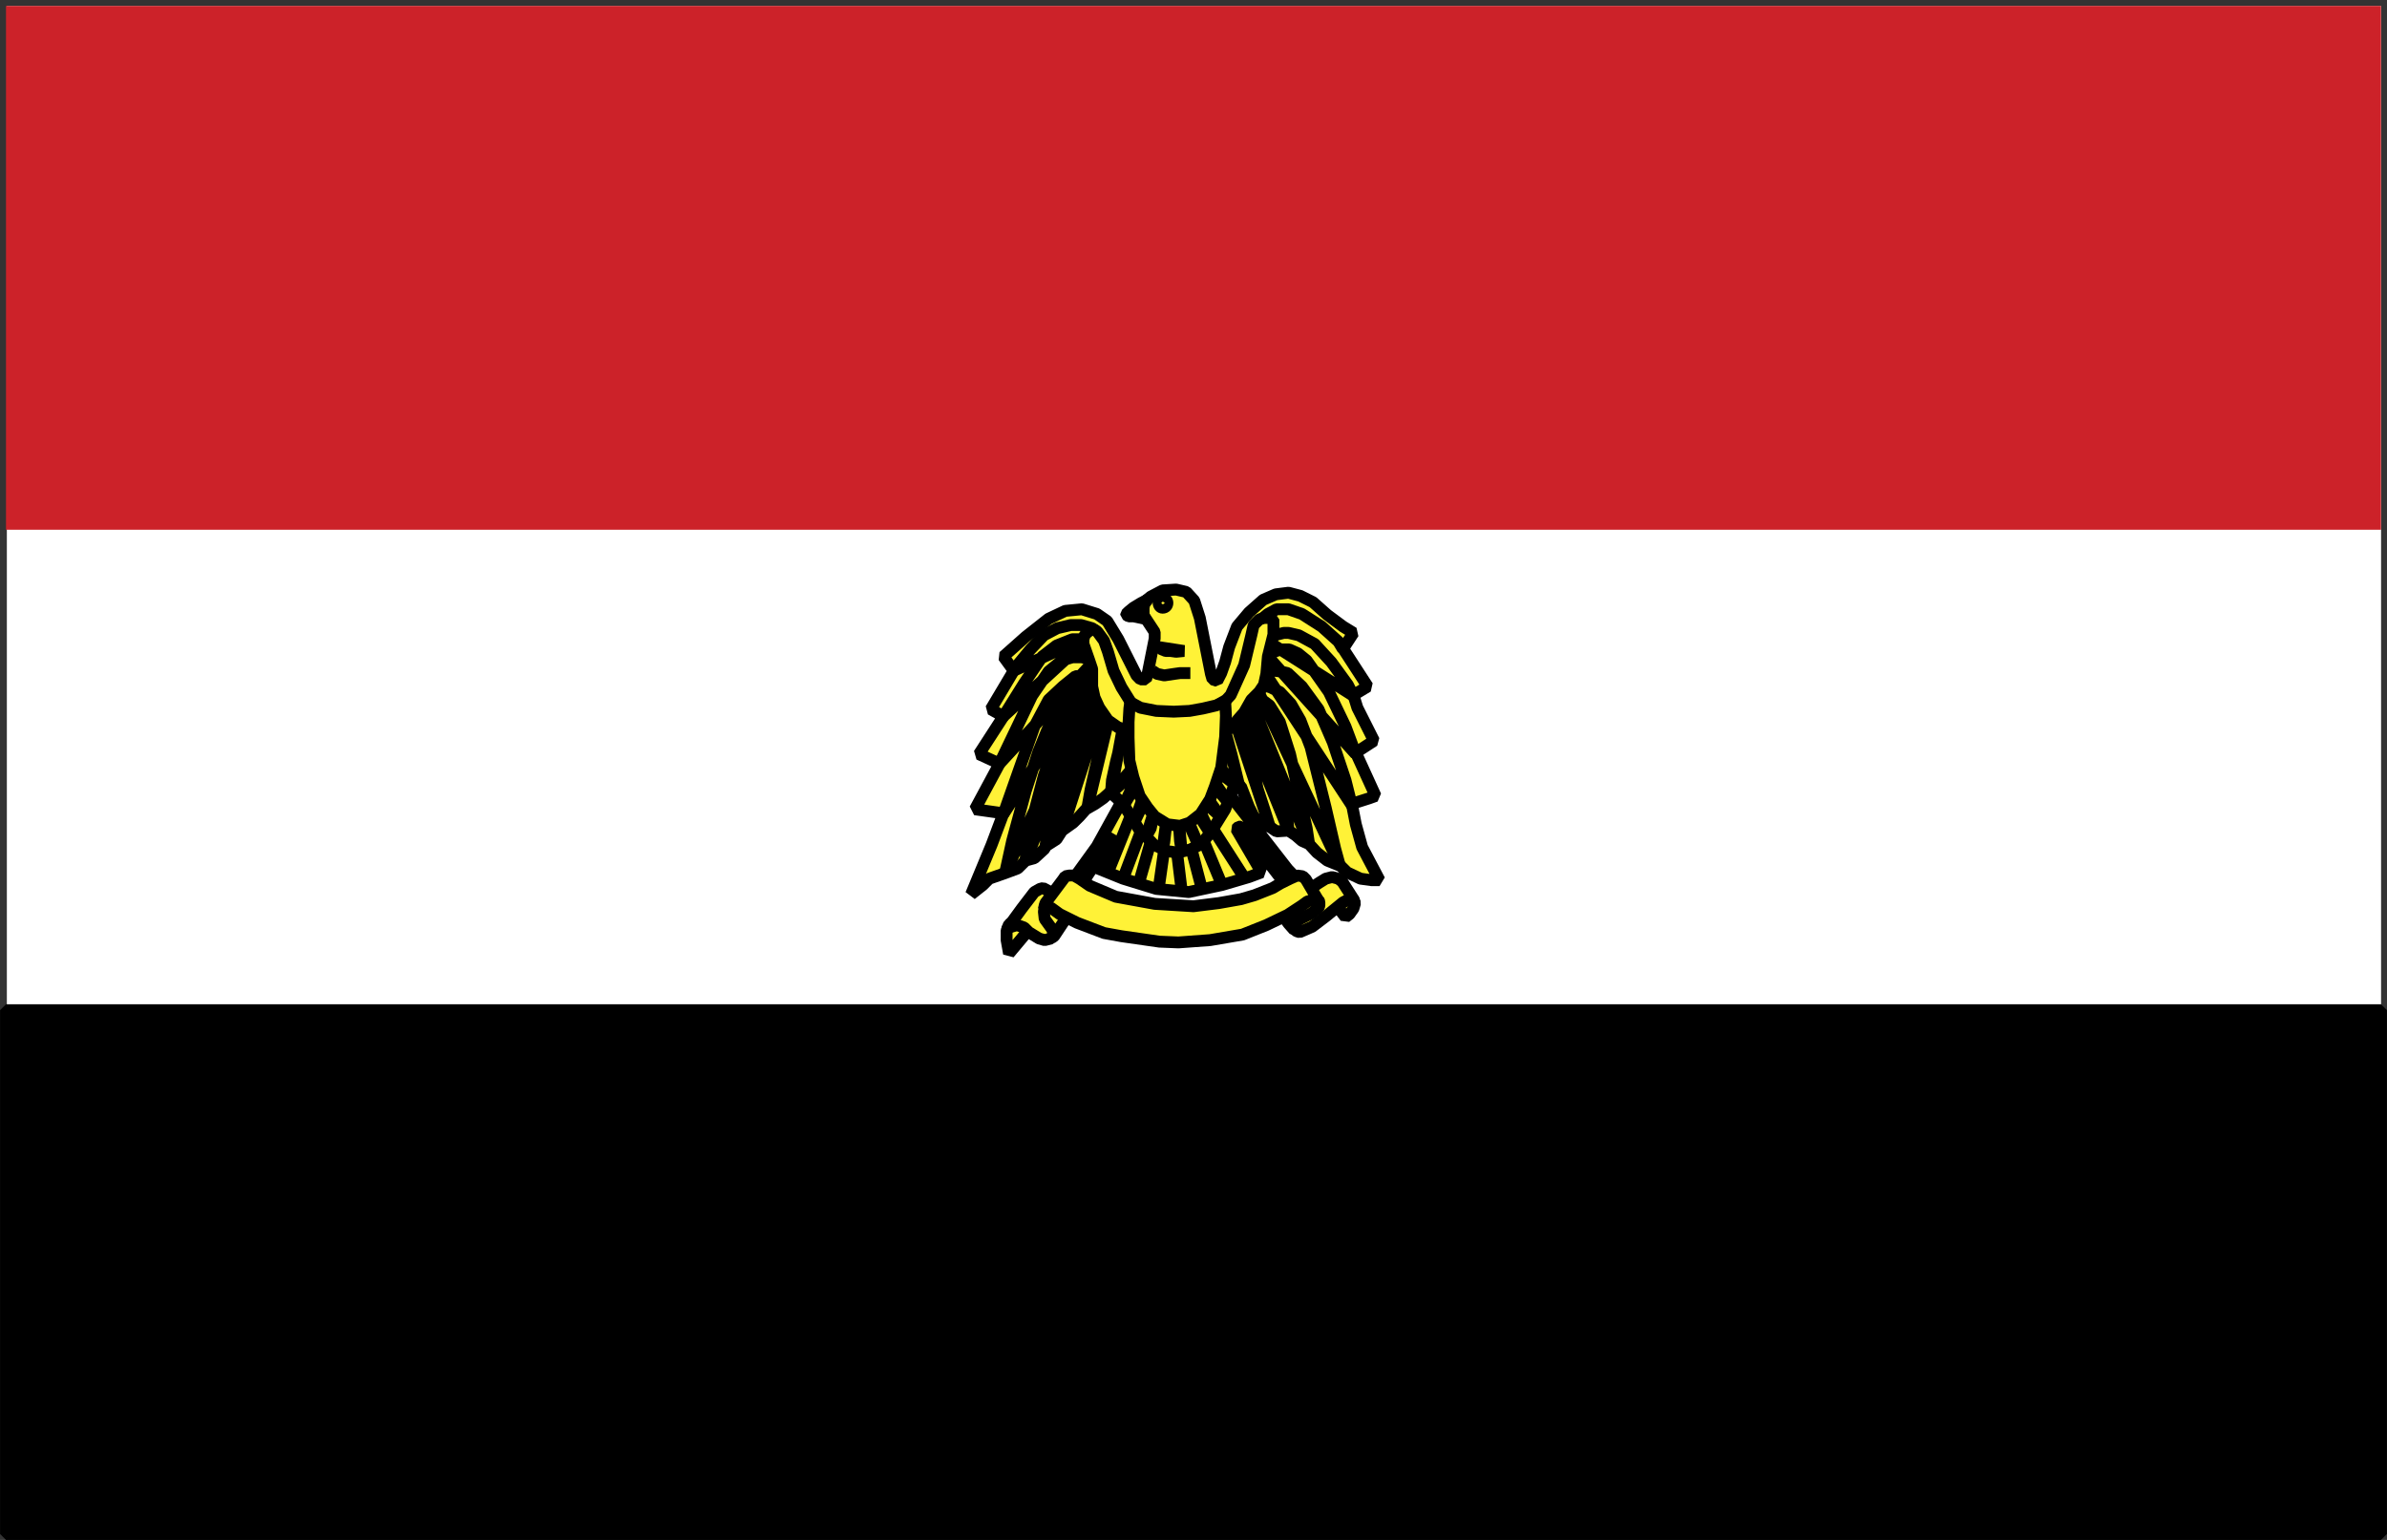
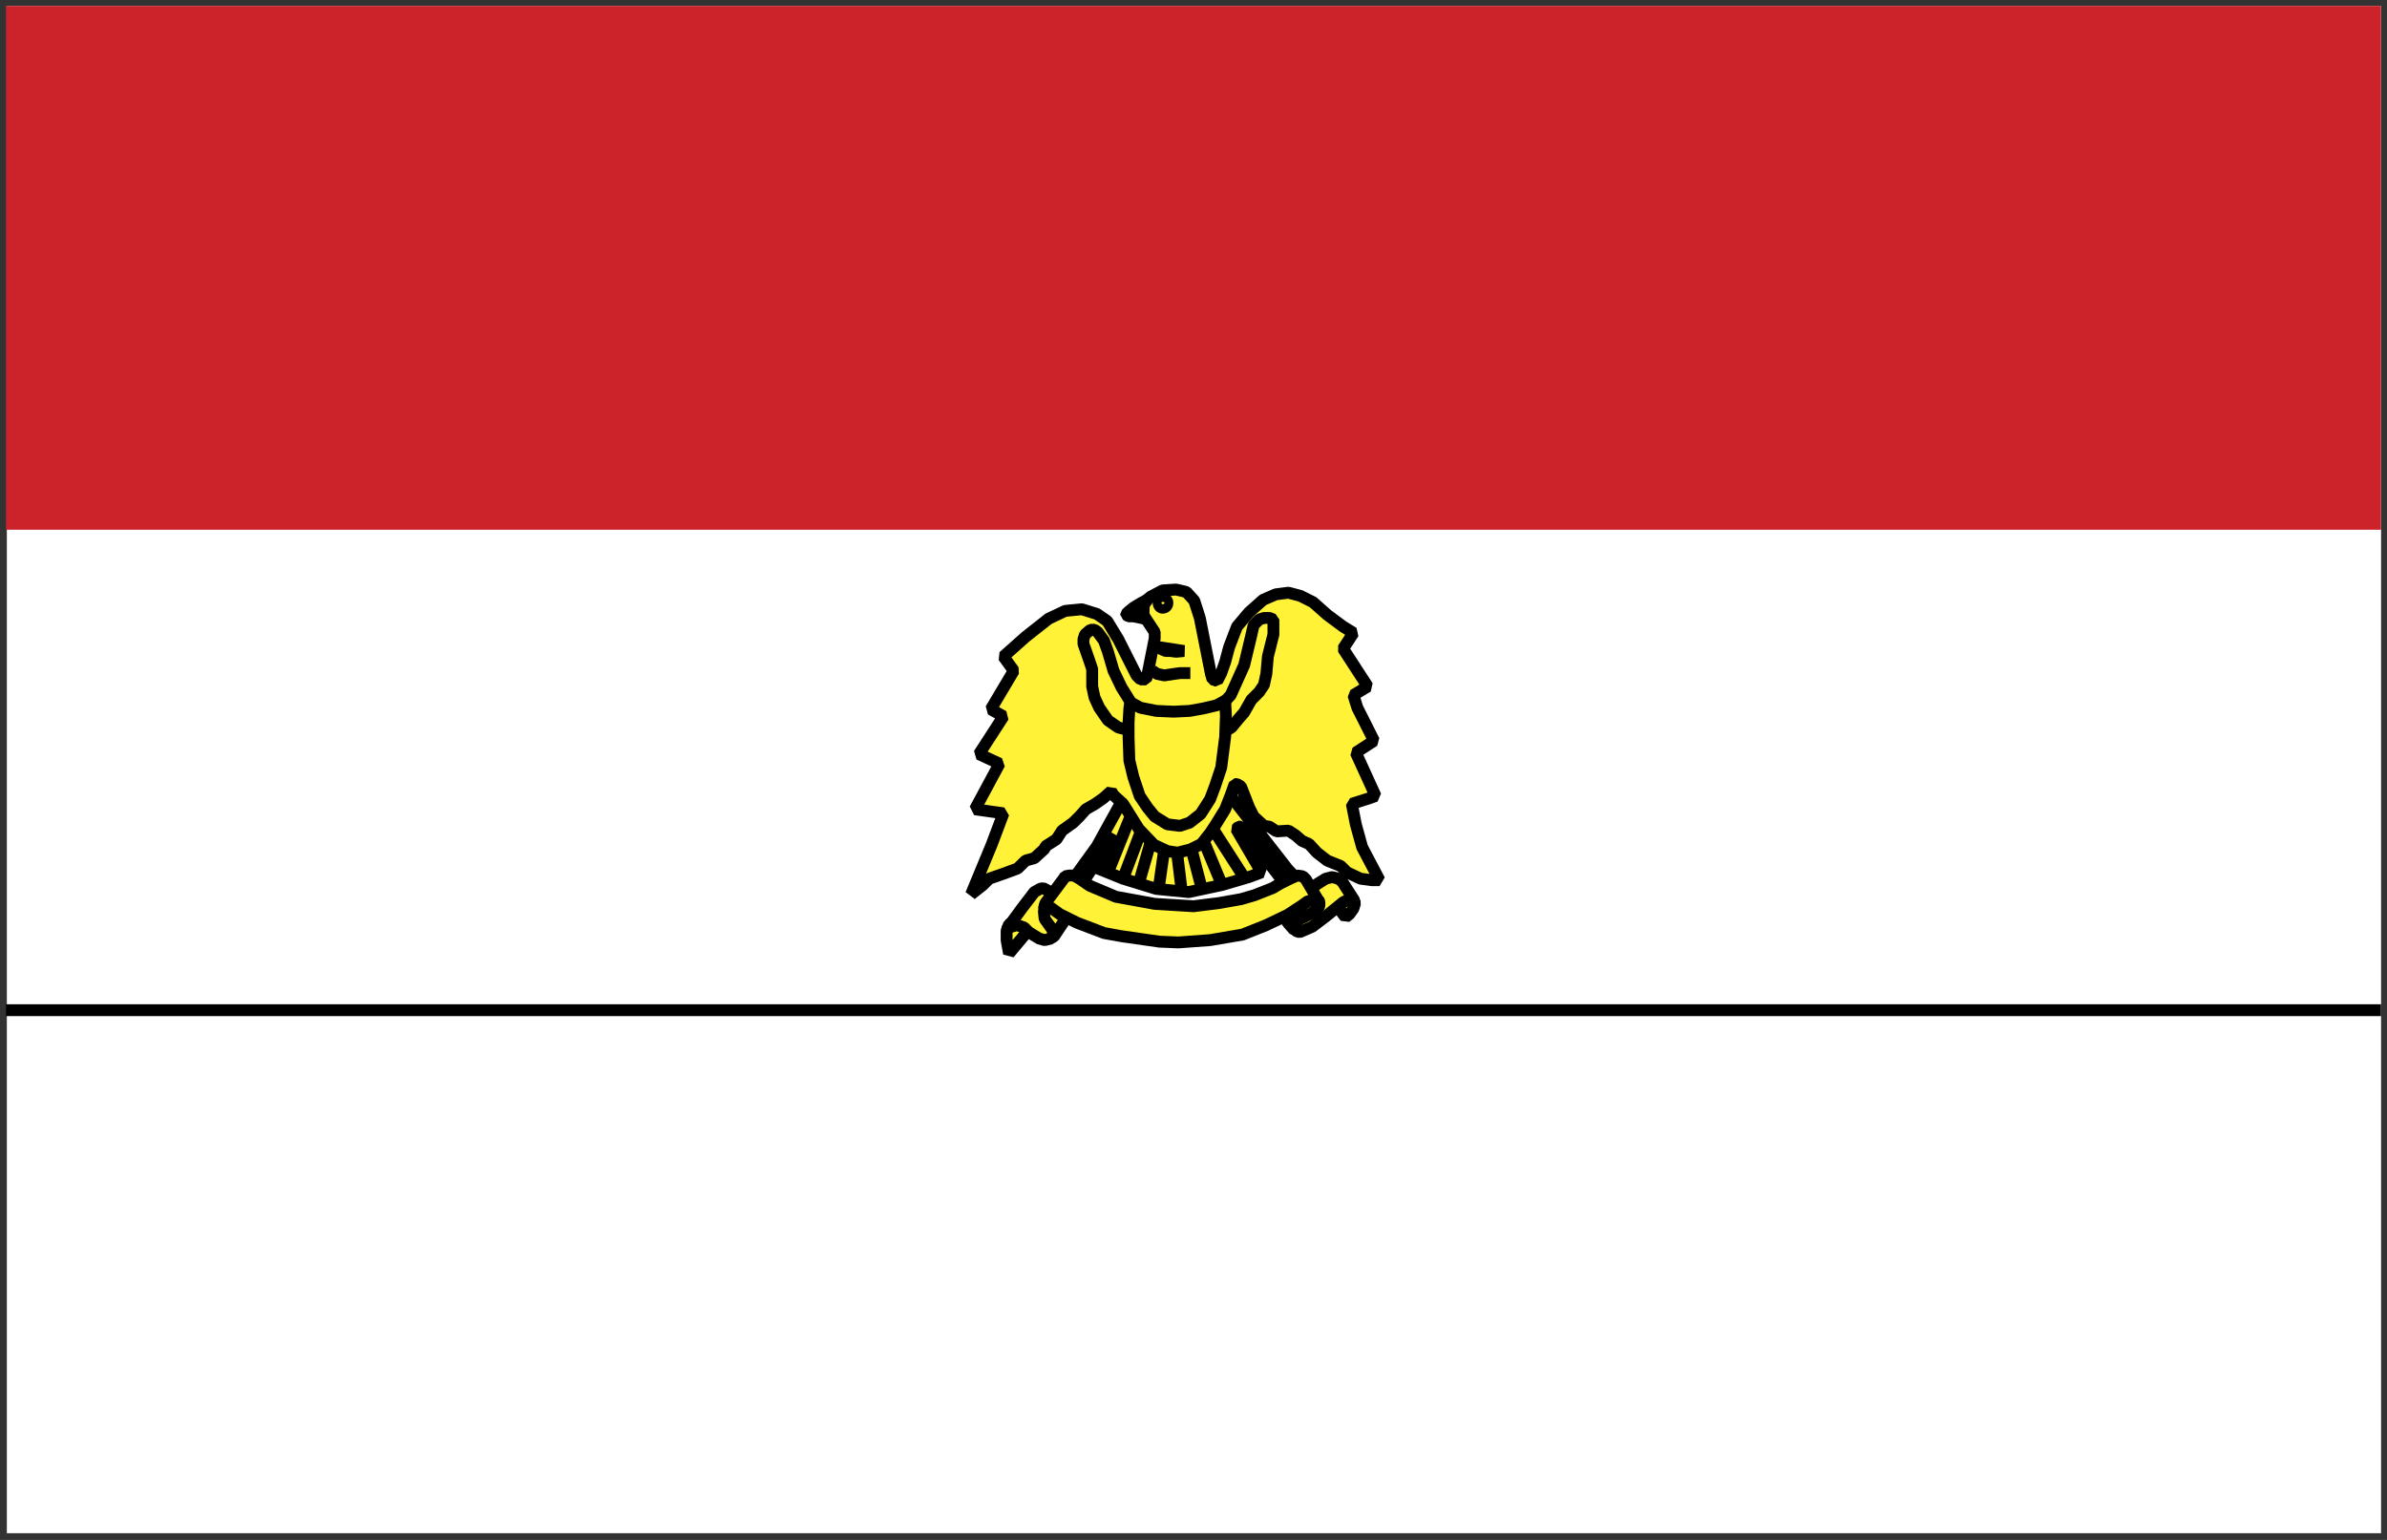
<svg xmlns="http://www.w3.org/2000/svg" width="31" height="20" viewBox="0 0 31 20" fill="none">
  <rect x="0" y="0" width="31" height="20" fill="#333333" stroke="none" />
  <path fill-rule="evenodd" clip-rule="evenodd" d="M0.089 19.913H30.923V0.077H0.089V19.913Z" fill="white" />
  <path fill-rule="evenodd" clip-rule="evenodd" d="M0.078 0.077H30.922V6.88H0.078V0.077Z" fill="#CC2229" />
-   <path fill-rule="evenodd" clip-rule="evenodd" d="M0.078 13.12H30.922V19.923H0.078V13.12Z" fill="black" stroke="black" stroke-width="0.154" stroke-miterlimit="2.613" stroke-linejoin="bevel" />
+   <path fill-rule="evenodd" clip-rule="evenodd" d="M0.078 13.12H30.922H0.078V13.12Z" fill="black" stroke="black" stroke-width="0.154" stroke-miterlimit="2.613" stroke-linejoin="bevel" />
  <path fill-rule="evenodd" clip-rule="evenodd" d="M13.927 11.432L14.245 10.992L14.595 10.358L15.983 10.338L16.723 11.289L16.929 11.504L16.754 11.565L16.117 10.737H16.086L16.055 10.767L16.384 11.33L16.22 11.391L15.87 11.494L15.438 11.586L15.017 11.545L14.585 11.412L14.256 11.279L14.472 10.839L14.122 11.371L14.009 11.565L13.927 11.432V11.432Z" fill="#FFF237" stroke="black" stroke-width="0.154" stroke-miterlimit="2.613" stroke-linejoin="bevel" />
  <path d="M15.747 10.757L16.168 11.412M14.698 10.563L14.389 11.33L14.698 10.563ZM14.585 11.412L14.863 10.675L14.585 11.412ZM14.79 11.473L14.986 10.788L14.79 11.473ZM15.047 11.545L15.14 10.89L15.047 11.545ZM15.346 11.565L15.274 10.972L15.346 11.565ZM15.459 10.972L15.603 11.524L15.459 10.972ZM15.87 11.494L15.623 10.9L15.87 11.494Z" stroke="black" stroke-width="0.154" stroke-miterlimit="2.613" stroke-linejoin="bevel" />
  <path fill-rule="evenodd" clip-rule="evenodd" d="M14.996 8.21V8.292L14.904 8.752L14.883 8.824H14.811L14.76 8.772L14.523 8.302L14.379 8.066L14.246 7.974L14.05 7.913L13.834 7.934L13.618 8.036L13.32 8.271L13.032 8.527L13.166 8.711L12.868 9.212L13.032 9.304L12.714 9.795L12.981 9.918L12.662 10.511L13.032 10.563L12.878 10.972L12.611 11.616L12.765 11.494L12.847 11.412L13.053 11.34L13.217 11.279L13.32 11.177L13.433 11.146L13.567 11.023L13.577 10.992L13.721 10.9L13.793 10.788L13.937 10.685L14.019 10.604L14.102 10.511L14.225 10.44L14.328 10.368L14.431 10.276L14.461 10.327L14.585 10.44L14.79 10.767L14.986 10.972L15.161 11.054L15.294 11.074L15.459 11.033L15.603 10.962L15.716 10.819L15.778 10.726L15.911 10.511L15.983 10.327L16.034 10.184H16.065L16.117 10.215L16.22 10.481L16.281 10.604L16.415 10.726L16.487 10.737L16.579 10.798L16.734 10.788L16.826 10.849L16.909 10.921L17.001 10.962L17.104 11.074L17.237 11.177L17.412 11.248L17.495 11.33L17.669 11.412L17.813 11.432H17.916L17.69 11.003L17.608 10.706L17.556 10.44L17.782 10.368L17.865 10.338L17.608 9.775L17.844 9.621L17.628 9.192L17.577 9.028L17.762 8.916L17.443 8.425L17.577 8.22L17.443 8.138L17.237 7.985L17.052 7.821L16.888 7.739L16.734 7.698L16.569 7.719L16.405 7.79L16.22 7.954L16.065 8.138L15.963 8.404L15.911 8.598L15.86 8.742L15.808 8.844L15.747 8.824L15.726 8.752L15.582 8.026L15.51 7.801L15.407 7.688L15.274 7.657L15.099 7.668L14.945 7.749L14.78 7.882L14.996 8.21V8.21Z" fill="#FFF237" stroke="black" stroke-width="0.154" stroke-miterlimit="2.613" stroke-linejoin="bevel" />
  <path fill-rule="evenodd" clip-rule="evenodd" d="M14.904 7.79L14.821 7.831L14.719 7.893L14.657 7.944L14.626 7.974V7.985L14.657 8.005H14.719L14.77 8.015L14.863 8.036L14.852 7.974V7.893L14.863 7.841L14.904 7.79ZM15.161 7.831C15.161 7.862 15.14 7.893 15.099 7.893C15.068 7.893 15.047 7.862 15.047 7.831C15.047 7.8 15.068 7.77 15.099 7.77C15.14 7.77 15.161 7.8 15.161 7.831Z" fill="#FFF237" stroke="black" stroke-width="0.154" stroke-miterlimit="2.613" stroke-linejoin="bevel" />
-   <path d="M17.443 8.435L17.381 8.332L17.165 8.138L16.908 7.974L16.733 7.913H16.579L16.466 7.974L16.353 8.066M14.585 9.437L14.564 9.611L14.492 9.898L14.441 10.133L14.43 10.276L14.585 9.437ZM14.122 10.491L14.163 10.256L14.256 9.847L14.41 9.294L14.122 10.491ZM14.307 9.192L14.184 9.417L14.019 9.806L13.906 10.215L13.814 10.593L13.793 10.788L14.307 9.192ZM13.577 10.992L13.639 10.593L13.731 10.133L13.844 9.765L13.968 9.468L14.091 9.253L14.194 9.13L14.256 9.069L13.577 10.992ZM14.215 9.008L14.122 9.028L13.989 9.13L13.875 9.253L13.752 9.529L13.557 10.072L13.433 10.542L13.331 11.002L13.32 11.176L14.215 9.008ZM13.053 11.34L13.145 10.921L13.32 10.276L13.485 9.765L13.598 9.488L13.731 9.222L13.845 9.059L13.968 8.957L14.071 8.916H14.194L13.053 11.34ZM14.194 8.772H14.122L13.968 8.783L13.803 8.916L13.618 9.089L13.433 9.437L13.187 10.133L13.032 10.573L14.194 8.772ZM12.981 9.918L13.187 9.488L13.402 9.038L13.618 8.721L13.793 8.578L13.927 8.537H14.05L14.215 8.578L12.981 9.918ZM14.091 8.332L14.04 8.302H13.927L13.721 8.384L13.536 8.527L13.3 8.875L13.032 9.304L14.091 8.332ZM13.145 8.721L13.382 8.435L13.557 8.251L13.731 8.159L13.906 8.118H14.04L14.184 8.159L14.256 8.21L13.145 8.721ZM14.698 9.99L14.616 10.133L14.513 10.225L14.441 10.287L14.698 9.99ZM14.749 10.123L14.719 10.245L14.667 10.337L14.595 10.46L14.749 10.123ZM14.852 10.338L14.811 10.512L14.729 10.685L14.852 10.338ZM14.996 10.511L14.945 10.757L14.883 10.87L14.996 10.511ZM15.161 10.563L15.12 10.941L15.099 11.023L15.161 10.563ZM15.305 10.624L15.325 10.921L15.346 11.054L15.305 10.624ZM15.407 10.604L15.479 10.788L15.562 10.972L15.407 10.604ZM15.562 10.491L15.623 10.675L15.716 10.819L15.562 10.491ZM15.623 10.286L15.746 10.511L15.849 10.603L15.623 10.286ZM15.726 10.092L15.829 10.276L15.942 10.409L15.726 10.092ZM15.777 9.898L15.86 10.051L16.034 10.184L15.777 9.898ZM16.096 10.215L15.993 9.795L15.89 9.417L16.096 10.215ZM16.014 9.294L16.117 9.417L16.22 9.703L16.333 10.245L16.436 10.562L16.497 10.757L16.014 9.294ZM16.096 9.212L16.168 9.222L16.23 9.274L16.333 9.437L16.436 9.795L16.58 10.276L16.724 10.685L16.734 10.788L16.096 9.212ZM16.22 9.038H16.271L16.363 9.069L16.487 9.161L16.621 9.376L16.754 9.795L16.97 10.757L17.001 10.962L16.22 9.038ZM16.312 8.916L16.384 8.895L16.497 8.926L16.621 8.987L16.765 9.141L16.888 9.355L17.021 9.703L17.217 10.491L17.34 11.023L17.402 11.248L16.312 8.916ZM17.556 10.46L17.474 10.133L17.31 9.642L17.124 9.212L16.908 8.916L16.723 8.742L16.631 8.721L16.549 8.711L16.415 8.721L17.556 10.46ZM16.466 8.527L16.549 8.465L16.631 8.435H16.744L16.857 8.486L16.97 8.578L17.258 8.987L17.474 9.437L17.608 9.795L16.466 8.527ZM16.466 8.332L16.549 8.251L16.672 8.22H16.734L16.867 8.251L17.073 8.363L17.289 8.598L17.505 8.895L17.577 9.038L16.466 8.332Z" stroke="black" stroke-width="0.154" stroke-miterlimit="2.613" stroke-linejoin="bevel" />
  <path fill-rule="evenodd" clip-rule="evenodd" d="M14.256 8.21L14.215 8.179H14.163L14.091 8.24L14.071 8.302V8.363L14.143 8.568L14.184 8.69V8.916L14.215 9.059L14.276 9.192L14.389 9.355L14.523 9.448L14.677 9.488L14.811 9.243L14.698 9.141L14.564 8.926L14.461 8.711L14.389 8.465L14.338 8.322L14.256 8.21ZM15.777 9.212L15.86 9.161L15.983 9.028L16.158 8.639L16.251 8.251L16.281 8.118L16.353 8.046L16.415 8.026H16.487L16.538 8.046V8.24L16.466 8.527L16.446 8.752L16.415 8.895L16.353 8.987L16.251 9.089L16.158 9.253L16.086 9.335L15.993 9.448L15.89 9.509H15.86L15.777 9.448V9.212V9.212Z" fill="#FFF237" stroke="black" stroke-width="0.154" stroke-miterlimit="2.613" stroke-linejoin="bevel" />
  <path fill-rule="evenodd" clip-rule="evenodd" d="M14.678 9.12L14.811 9.192L15.017 9.233L15.243 9.243L15.449 9.233L15.623 9.202L15.798 9.161L15.911 9.1L15.921 9.294L15.911 9.57L15.86 9.969L15.778 10.215L15.716 10.379L15.592 10.573L15.449 10.685L15.325 10.726L15.161 10.706L14.996 10.604L14.904 10.491L14.801 10.338L14.719 10.092L14.667 9.877L14.657 9.581V9.376L14.667 9.202L14.678 9.12V9.12Z" fill="#FFF237" stroke="black" stroke-width="0.154" stroke-miterlimit="2.613" stroke-linejoin="bevel" />
  <path d="M14.965 8.711L15.027 8.752L15.12 8.772L15.253 8.752L15.325 8.742H15.459M15.047 8.404L15.089 8.435L15.14 8.455H15.202L15.274 8.465L15.377 8.455L15.047 8.404Z" stroke="black" stroke-width="0.154" stroke-miterlimit="2.613" stroke-linejoin="bevel" />
  <path fill-rule="evenodd" clip-rule="evenodd" d="M13.361 12.077L13.104 12.384L13.073 12.21V12.087L13.104 12.005L13.351 11.872L13.361 12.077V12.077Z" fill="#FFF237" stroke="black" stroke-width="0.154" stroke-miterlimit="2.613" stroke-linejoin="bevel" />
  <path fill-rule="evenodd" clip-rule="evenodd" d="M13.073 12.077L13.104 12.046L13.207 12.015L13.3 12.046L13.361 12.107L13.495 12.189L13.567 12.21L13.649 12.189L13.721 12.097L13.773 11.678L13.66 11.596L13.567 11.545L13.546 11.534L13.505 11.545L13.433 11.586L13.269 11.8L13.104 12.026L13.073 12.077Z" fill="#FFF237" stroke="black" stroke-width="0.154" stroke-miterlimit="2.613" stroke-linejoin="bevel" />
  <path fill-rule="evenodd" clip-rule="evenodd" d="M13.588 11.739L13.567 11.78L13.557 11.841L13.567 11.934L13.618 12.005L13.67 12.077L13.68 12.159L13.66 12.179L13.69 12.159L13.968 11.739L13.721 11.678L13.588 11.739V11.739ZM17.34 11.729L17.412 11.831L17.474 11.913L17.526 11.872L17.577 11.8L17.598 11.729L17.577 11.678L17.402 11.627L17.34 11.729V11.729Z" fill="#FFF237" stroke="black" stroke-width="0.154" stroke-miterlimit="2.613" stroke-linejoin="bevel" />
  <path fill-rule="evenodd" clip-rule="evenodd" d="M16.939 11.586L17.042 11.524L17.135 11.463L17.217 11.412L17.299 11.391L17.381 11.412L17.433 11.453L17.577 11.678L17.587 11.719V11.749L17.577 11.719L17.526 11.698H17.484L17.443 11.719L17.217 11.903L17.042 12.036L16.878 12.107L16.847 12.097L16.826 12.087L16.785 12.005V11.8L16.939 11.586V11.586Z" fill="#FFF237" stroke="black" stroke-width="0.154" stroke-miterlimit="2.613" stroke-linejoin="bevel" />
  <path fill-rule="evenodd" clip-rule="evenodd" d="M16.826 12.077L16.816 12.066V12.005L16.867 11.944L17.032 11.862L17.124 11.79L17.135 11.76V11.719L17.124 11.688L17.073 11.668L16.867 11.678L16.651 11.882L16.734 11.995L16.806 12.077H16.826V12.077Z" fill="#FFF237" stroke="black" stroke-width="0.154" stroke-miterlimit="2.613" stroke-linejoin="bevel" />
  <path fill-rule="evenodd" clip-rule="evenodd" d="M13.557 11.811L13.567 11.79L13.598 11.78L13.649 11.79L13.762 11.872L13.989 11.985L14.338 12.118L14.564 12.159L15.058 12.23L15.305 12.24L15.716 12.21L16.137 12.138L16.446 12.015L16.723 11.882L16.909 11.76L16.98 11.708L17.052 11.688L17.125 11.698L17.135 11.719L16.96 11.422L16.919 11.381L16.847 11.371L16.754 11.412L16.631 11.473L16.528 11.534L16.292 11.627L16.117 11.678L15.829 11.729L15.5 11.77L14.996 11.739L14.492 11.647L14.153 11.504L14.019 11.412L13.947 11.371H13.886L13.834 11.381L13.814 11.412L13.577 11.729L13.567 11.76L13.557 11.811V11.811Z" fill="#FFF237" stroke="black" stroke-width="0.154" stroke-miterlimit="2.613" stroke-linejoin="bevel" />
</svg>